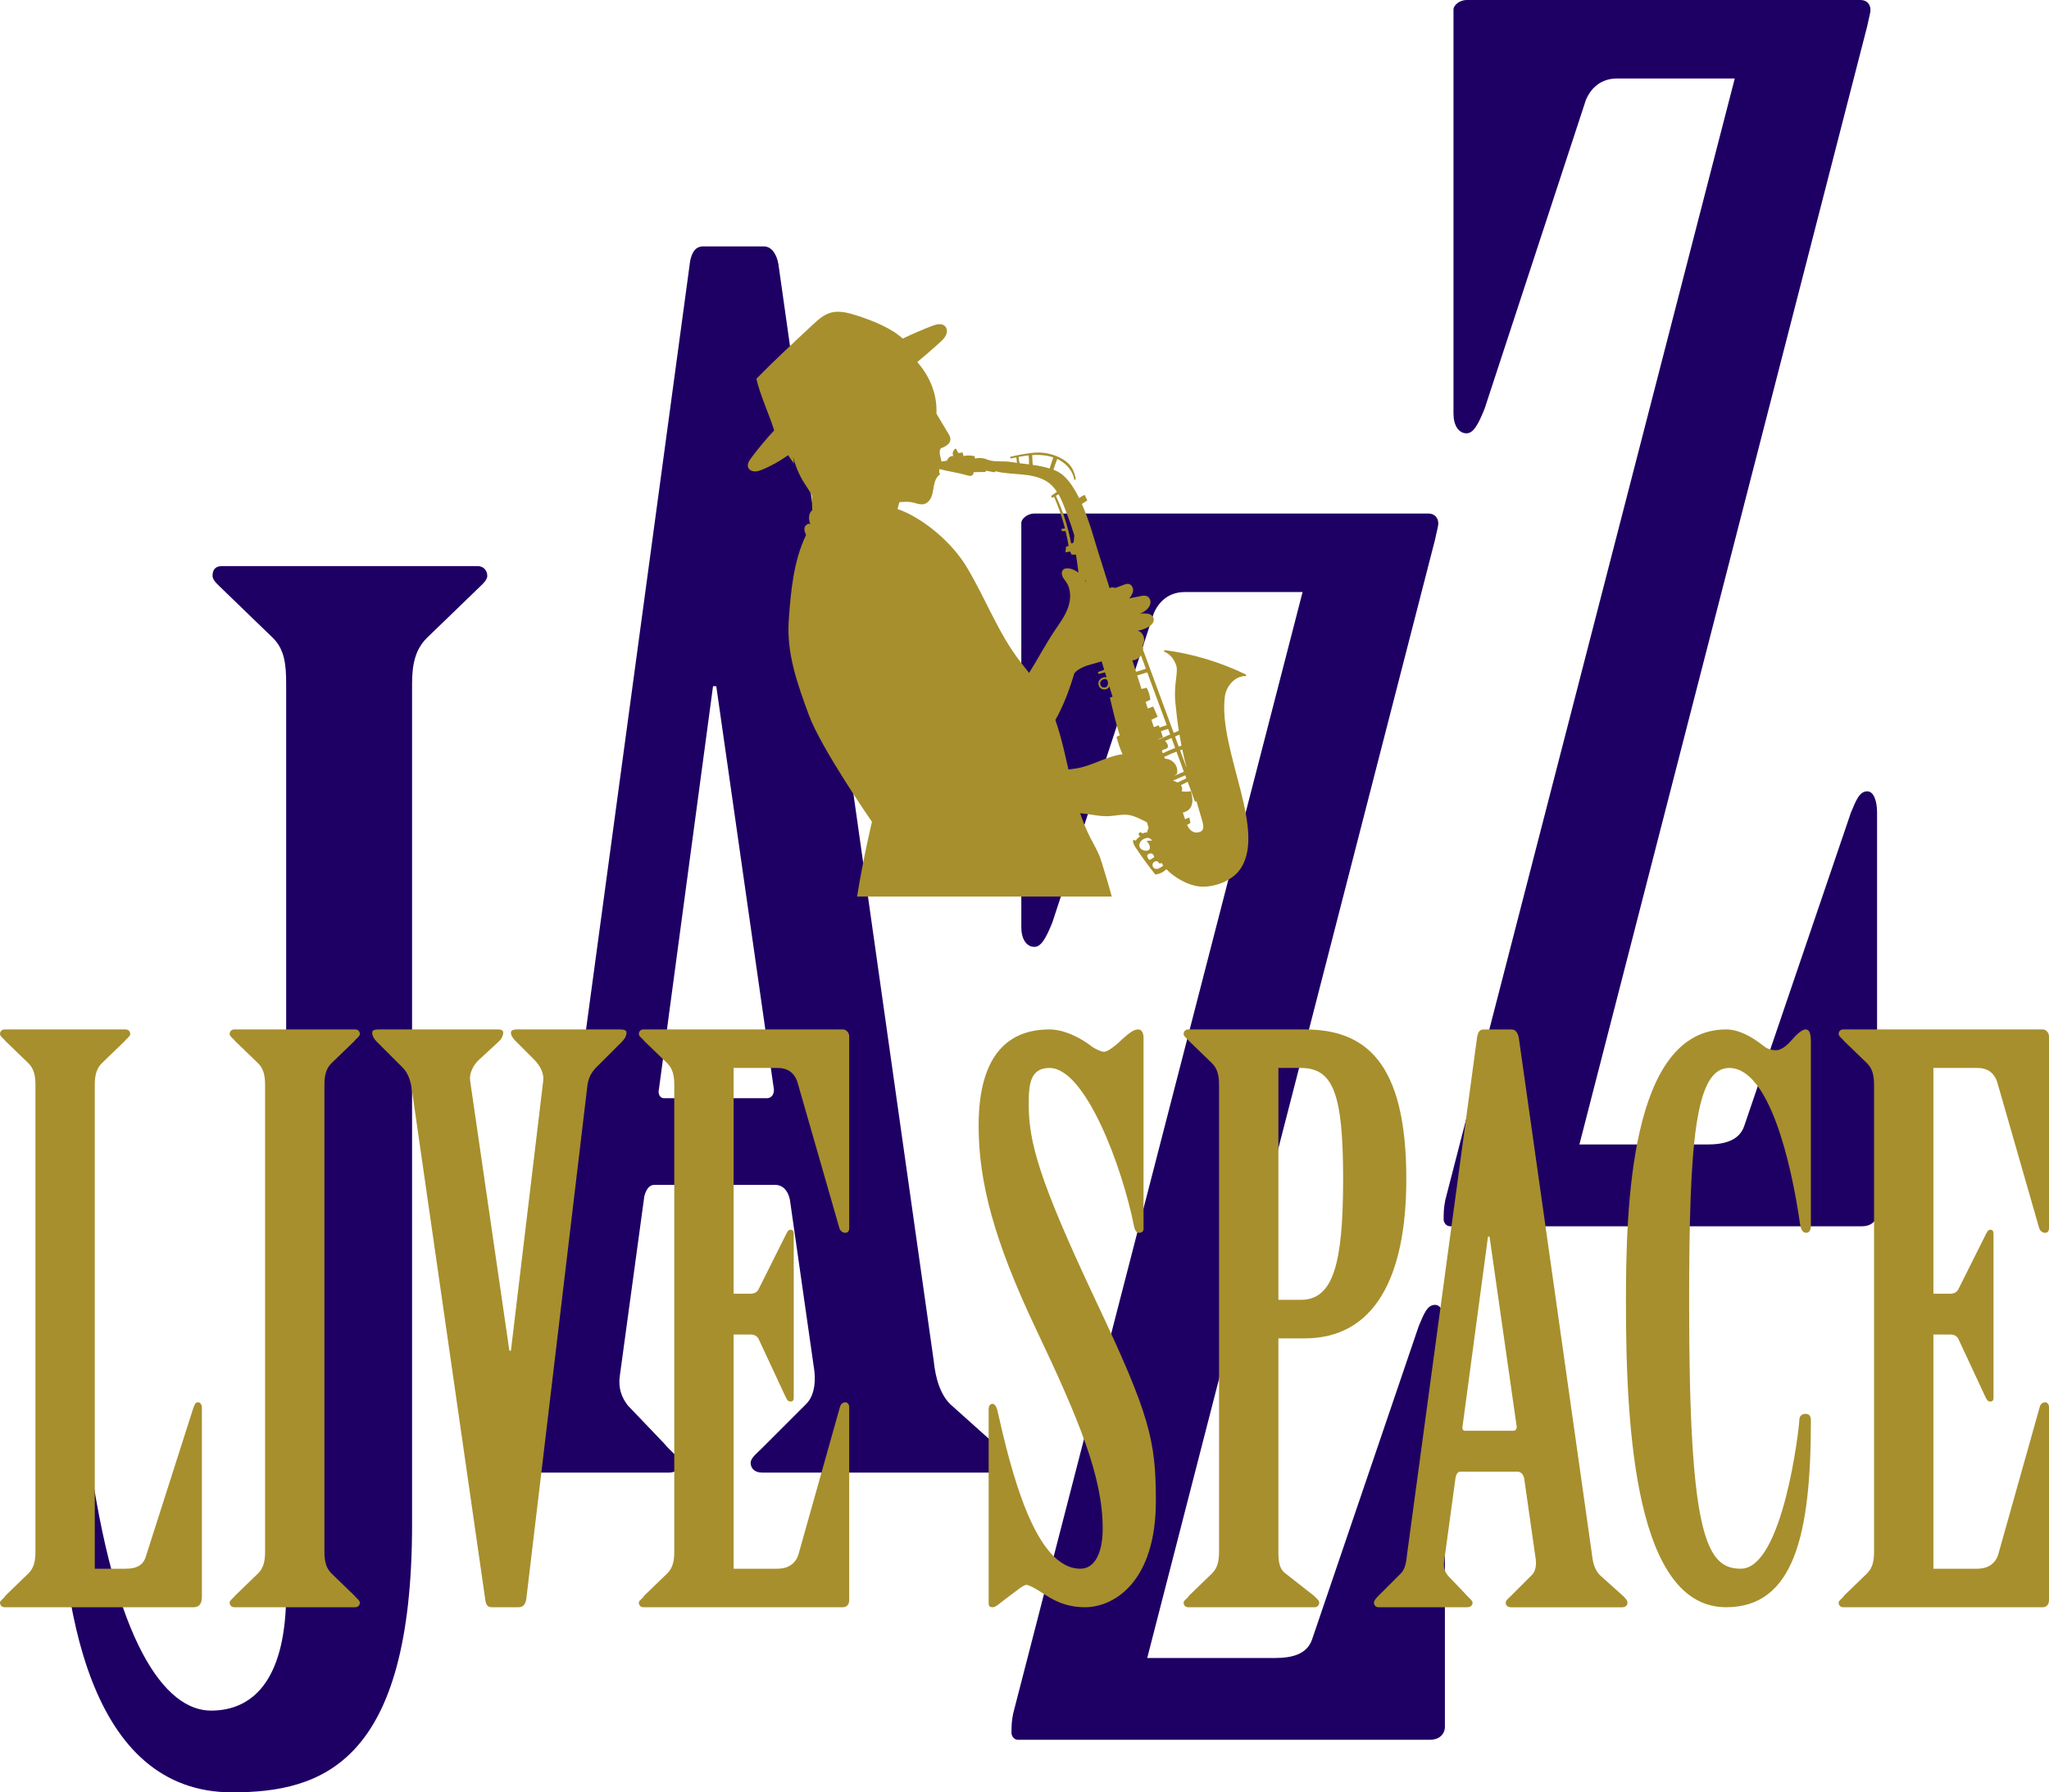
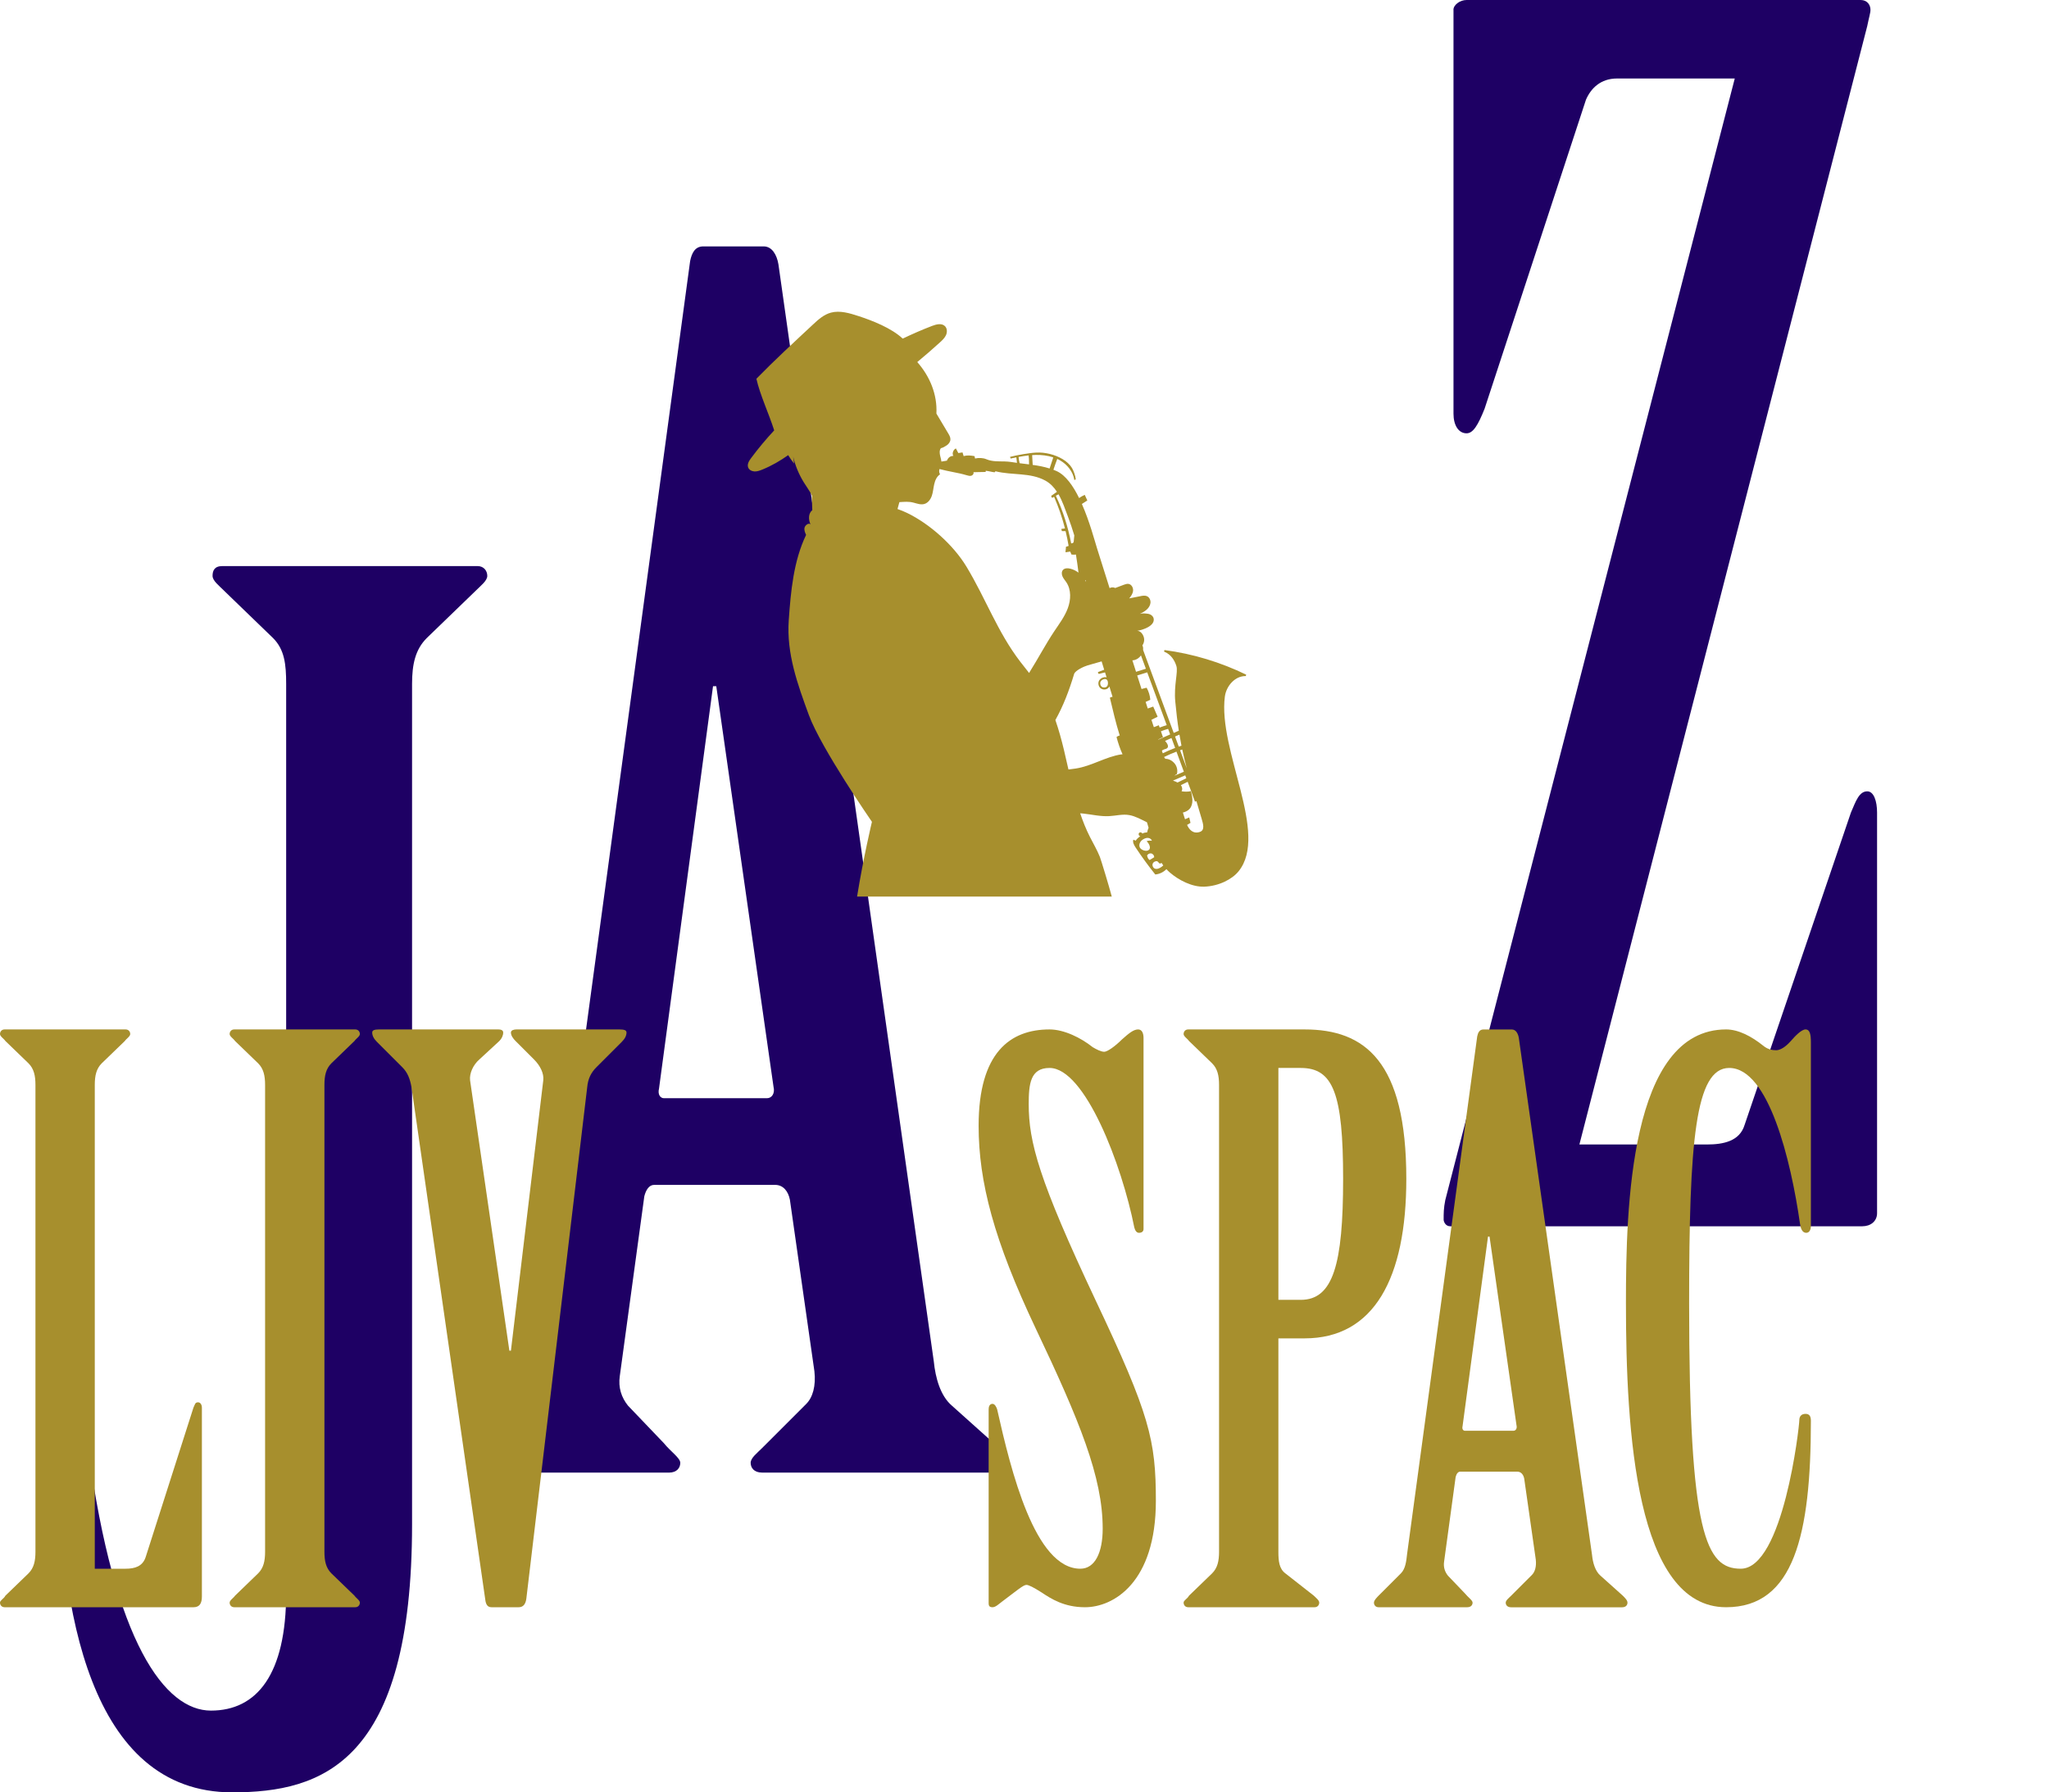
<svg xmlns="http://www.w3.org/2000/svg" id="_レイヤー_2" viewBox="0 0 478.61 418.76">
  <defs>
    <style>.cls-1{fill:#1e0064;}.cls-1,.cls-2{stroke-width:0px;}.cls-2{fill:#a78f2d;}</style>
  </defs>
  <g id="_レイヤー_1-2">
    <path class="cls-1" d="M52.32,137.99c-1.15-1.15-2.67-2.29-2.67-3.44s.38-2.29,2.29-2.29h59.59c1.53,0,2.29,1.15,2.29,2.29s-1.53,2.29-2.67,3.44l-11.46,11.08c-2.67,2.67-3.44,6.11-3.44,10.7v196.35c0,55.77-21.01,62.65-42.02,62.65-33.23,0-40.49-42.78-40.49-79.46,0-3.06.76-4.58,3.06-4.58,1.91,0,3.44,1.53,3.82,3.82,6.11,45.46,17.95,61.12,28.65,61.12s17.57-8.4,17.57-27.5v-212.39c0-4.58-.38-8.02-3.06-10.7l-11.46-11.08Z" />
    <path class="cls-1" d="M184.5,280.28c-.38-1.91-1.53-3.44-3.44-3.44h-28.27c-1.15,0-1.91,1.15-2.29,2.67l-5.73,42.02c-.38,2.67.38,4.97,1.91,6.88l8.4,8.79c1.53,1.91,3.82,3.44,3.82,4.58s-.76,2.29-2.67,2.29h-43.93c-1.53,0-2.29-1.15-2.29-2.29s1.53-2.67,2.67-3.82l10.7-10.7c2.29-2.29,2.67-6.11,3.06-9.55L161.2,61.01c.38-1.91,1.15-3.44,3.06-3.44h14.13c1.91,0,3.06,1.91,3.44,4.2l36.29,256.32c.38,3.82,1.53,8.02,4.2,10.31l11.08,9.93c1.15,1.15,2.29,2.29,2.29,3.44s-.76,2.29-2.67,2.29h-55.01c-1.91,0-2.67-1.15-2.67-2.29s1.53-2.29,2.67-3.44l10.31-10.31c1.53-1.53,2.29-4.2,1.91-7.64l-5.73-40.11ZM179.15,256.59c1.15,0,1.91-1.15,1.53-2.67l-13.37-93.59h-.76l-12.61,93.97c-.38,1.53.38,2.29,1.15,2.29h24.07Z" />
-     <path class="cls-1" d="M238.55,122.27c0-1.15,1.53-2.29,3.06-2.29h92.06c1.53,0,2.29,1.15,2.29,2.29,0,.76-.38,1.91-.76,3.82l-67.23,261.29h29.8c3.82,0,7.64-.76,8.79-4.58l24.83-72.96c1.15-2.67,1.91-4.97,3.82-4.97,1.53,0,2.29,2.29,2.29,4.97v93.59c0,1.91-1.53,3.06-3.44,3.06h-96.26c-1.15,0-1.53-1.15-1.53-1.53,0-1.53,0-2.67.38-4.58l67.61-262.05h-27.5c-3.82,0-6.11,2.29-7.26,4.97l-23.68,72.2c-1.53,3.82-2.67,5.73-4.2,5.73-1.91,0-3.06-1.91-3.06-4.58v-94.36Z" />
    <path class="cls-1" d="M339.5,2.29c0-1.15,1.53-2.29,3.06-2.29h92.06c1.53,0,2.29,1.15,2.29,2.29,0,.76-.38,1.91-.76,3.82l-67.23,261.29h29.8c3.82,0,7.64-.76,8.79-4.58l24.83-72.96c1.15-2.67,1.91-4.97,3.82-4.97,1.53,0,2.29,2.29,2.29,4.97v93.59c0,1.91-1.53,3.06-3.44,3.06h-96.27c-1.15,0-1.53-1.15-1.53-1.53,0-1.53,0-2.67.38-4.58L405.21,18.34h-27.5c-3.82,0-6.11,2.29-7.26,4.97l-23.68,72.2c-1.53,3.82-2.67,5.73-4.2,5.73-1.91,0-3.06-1.91-3.06-4.58V2.29Z" />
    <path class="cls-2" d="M8.28,253.48c0-2.16-.36-3.78-1.62-5.04l-5.4-5.22c-.36-.54-1.26-1.08-1.26-1.62s.36-1.08,1.08-1.08h28.26c.72,0,1.08.54,1.08,1.08s-.9,1.08-1.26,1.62l-5.4,5.22c-1.26,1.26-1.62,2.88-1.62,5.04v113.04h7.2c2.16,0,3.96-.54,4.68-2.7l11.16-34.92c.36-.72.36-1.26,1.08-1.26.54,0,.9.54.9,1.26v44.1c0,1.62-.54,2.52-1.98,2.52H1.08c-.72,0-1.08-.54-1.08-1.08s.9-.9,1.26-1.62l5.4-5.22c1.26-1.26,1.62-2.88,1.62-5.04v-109.08Z" />
    <path class="cls-2" d="M61.92,253.48c0-2.16-.36-3.78-1.62-5.04l-5.4-5.22c-.36-.54-1.26-1.08-1.26-1.62s.36-1.08,1.08-1.08h28.26c.72,0,1.08.54,1.08,1.08s-.9,1.08-1.26,1.62l-5.4,5.22c-1.26,1.26-1.62,2.88-1.62,5.04v109.08c0,2.16.36,3.78,1.62,5.04l5.4,5.22c.36.54,1.26,1.08,1.26,1.62s-.36,1.08-1.08,1.08h-28.26c-.72,0-1.08-.54-1.08-1.08s.9-1.08,1.26-1.62l5.4-5.22c1.26-1.26,1.62-2.88,1.62-5.04v-109.08Z" />
    <path class="cls-2" d="M96.12,254.02c-.36-1.98-.9-3.42-2.16-4.68l-5.94-5.94c-.72-.72-1.08-1.44-1.08-2.16,0-.54.54-.72,1.62-.72h27.9c.54,0,1.08.18,1.08.72,0,.72-.36,1.44-.9,1.98l-4.68,4.32c-1.44,1.26-2.34,3.24-2.16,4.86l9.18,63.18h.36l7.56-63.18c.18-1.62-.72-3.42-2.16-4.86l-4.32-4.32c-.54-.54-1.08-1.26-1.08-1.98,0-.54.72-.72,1.26-.72h24.12c1.08,0,1.62.18,1.62.72,0,.72-.36,1.44-1.08,2.16l-5.94,5.94c-1.26,1.26-1.98,2.7-2.16,4.68l-14.22,119.52c-.18,1.26-.72,1.98-1.8,1.98h-6.3c-.9,0-1.26-.54-1.44-1.44l-17.28-120.05Z" />
-     <path class="cls-2" d="M171.36,302.26h3.96c.9,0,1.62-.36,1.98-1.26l6.3-12.6c.36-.72.54-1.08,1.08-1.08s.72.36.72,1.08v38.16c0,.54-.18.9-.72.9-.72,0-.9-.54-1.26-1.26l-6.12-13.14c-.36-.9-1.08-1.26-1.98-1.26h-3.96v54.72h10.26c2.34,0,4.14-1.08,4.86-3.24l9.72-34.56c.18-.72.72-1.08,1.26-1.08s.9.54.9,1.08v45.18c0,.9-.54,1.62-1.44,1.62h-46.62c-.72,0-1.08-.54-1.08-1.08s.9-.9,1.26-1.62l5.4-5.22c1.26-1.26,1.62-2.88,1.62-5.04v-109.08c0-2.16-.36-3.78-1.62-5.04l-5.4-5.22c-.36-.54-1.26-1.08-1.26-1.62s.36-1.08,1.08-1.08h46.62c.72,0,1.44.72,1.44,1.62v44.82c0,.72-.36,1.08-.9,1.08-.72,0-1.26-.54-1.44-1.26l-9.72-33.84c-.72-2.34-2.34-3.42-4.68-3.42h-10.26v52.74Z" />
    <path class="cls-2" d="M267.11,287.14c0,.54-.36.9-1.08.9-.54,0-.9-.54-1.08-1.26-2.88-14.58-11.52-37.26-19.8-37.26-4.5,0-4.86,3.78-4.86,8.46,0,8.82,2.34,17.64,15.66,45.9,12.6,26.64,14.04,32.58,14.04,46.8,0,19.08-9.9,24.84-16.56,24.84-4.86,0-7.92-1.98-10.08-3.42-1.98-1.26-3.06-1.8-3.6-1.8-.72,0-2.16,1.26-5.76,3.96-.72.54-1.44,1.26-2.16,1.26s-.9-.36-.9-.9v-45.36c0-.54.18-1.26.9-1.26.54,0,.9.72,1.08,1.26,3.24,14.4,8.82,37.26,19.44,37.26,3.42,0,5.22-3.78,5.22-9.36,0-12.06-5.4-25.2-15.66-46.8-9.72-20.52-13.32-34.2-13.32-47.34,0-17.1,7.38-22.5,16.56-22.5,3.42,0,7.38,1.98,10.08,4.14.9.54,1.98,1.08,2.7,1.08s2.52-1.26,4.14-2.88c1.62-1.44,2.7-2.34,3.78-2.34.9,0,1.26.9,1.26,1.98v44.64Z" />
    <path class="cls-2" d="M284.75,253.48c0-2.16-.36-3.78-1.62-5.04l-5.4-5.22c-.36-.54-1.26-1.08-1.26-1.62s.36-1.08,1.08-1.08h27.18c14.04,0,23.76,7.38,23.76,34.92,0,23.22-7.56,37.26-23.76,37.26h-6.12v49.86c0,2.16.18,3.96,1.62,5.04l6.66,5.22c.54.54,1.26,1.08,1.26,1.62s-.36,1.08-1.08,1.08h-29.52c-.72,0-1.08-.54-1.08-1.08s.9-.9,1.26-1.62l5.4-5.22c1.26-1.26,1.62-2.88,1.62-5.04v-109.08ZM298.61,303.7h5.22c7.56,0,9.9-8.28,9.9-28.26s-2.34-25.92-9.9-25.92h-5.22v54.18Z" />
    <path class="cls-2" d="M356.03,345.46c-.18-.9-.72-1.62-1.62-1.62h-13.32c-.54,0-.9.54-1.08,1.26l-2.7,19.8c-.18,1.26.18,2.34.9,3.24l3.96,4.14c.72.9,1.8,1.62,1.8,2.16s-.36,1.08-1.26,1.08h-20.7c-.72,0-1.08-.54-1.08-1.08s.72-1.26,1.26-1.8l5.04-5.04c1.08-1.08,1.26-2.88,1.44-4.5l16.38-120.95c.18-.9.54-1.62,1.44-1.62h6.66c.9,0,1.44.9,1.62,1.98l17.1,120.78c.18,1.8.72,3.78,1.98,4.86l5.22,4.68c.54.54,1.08,1.08,1.08,1.62s-.36,1.08-1.26,1.08h-25.92c-.9,0-1.26-.54-1.26-1.08s.72-1.08,1.26-1.62l4.86-4.86c.72-.72,1.08-1.98.9-3.6l-2.7-18.9ZM353.51,334.29c.54,0,.9-.54.72-1.26l-6.3-44.1h-.36l-5.94,44.28c-.18.72.18,1.08.54,1.08h11.34Z" />
    <path class="cls-2" d="M422.99,286.42c0,.9-.36,1.62-1.08,1.62-.9,0-1.26-.9-1.44-1.98-2.16-15.12-7.38-36.54-16.56-36.54-7.92,0-9.36,17.1-9.36,55.08,0,54,3.96,61.92,12.06,61.92,9.9,0,13.68-33.12,13.68-34.74,0-.9.54-1.44,1.44-1.44s1.26.54,1.26,1.62c0,26.64-3.96,43.56-19.8,43.56-21.06,0-23.4-41.04-23.4-71.1,0-22.14.9-63.9,23.4-63.9,2.88,0,5.94,1.62,8.64,3.78,1.08.9,2.16,1.08,3.06,1.08s2.16-.72,3.42-2.16c1.08-1.26,2.52-2.7,3.42-2.7,1.08,0,1.26,1.26,1.26,3.06v42.84Z" />
-     <path class="cls-2" d="M451.61,302.26h3.96c.9,0,1.62-.36,1.98-1.26l6.3-12.6c.36-.72.54-1.08,1.08-1.08s.72.36.72,1.08v38.16c0,.54-.18.9-.72.9-.72,0-.9-.54-1.26-1.26l-6.12-13.14c-.36-.9-1.08-1.26-1.98-1.26h-3.96v54.72h10.26c2.34,0,4.14-1.08,4.86-3.24l9.72-34.56c.18-.72.72-1.08,1.26-1.08s.9.54.9,1.08v45.18c0,.9-.54,1.62-1.44,1.62h-46.62c-.72,0-1.08-.54-1.08-1.08s.9-.9,1.26-1.62l5.4-5.22c1.26-1.26,1.62-2.88,1.62-5.04v-109.08c0-2.16-.36-3.78-1.62-5.04l-5.4-5.22c-.36-.54-1.26-1.08-1.26-1.62s.36-1.08,1.08-1.08h46.62c.72,0,1.44.72,1.44,1.62v44.82c0,.72-.36,1.08-.9,1.08-.72,0-1.26-.54-1.44-1.26l-9.72-33.84c-.72-2.34-2.34-3.42-4.68-3.42h-10.26v52.74Z" />
    <path class="cls-2" d="M286.11,162.73c.32-2.43,2.34-4.78,4.79-4.77.44,0-.17-.18.25-.3-6.02-2.94-12.51-4.9-19.14-5.78-.13.36-.19.34.16.49,1.32.57,2.2,1.88,2.62,3.26.42,1.38-.62,4.48-.27,8.24.24,2.58.51,4.82.83,6.86-.4.17-.79.33-1.19.51l-7.16-19.4c.02-.18.02-.37,0-.55-.03-.2-.08-.36-.16-.49.25-.38.41-.81.42-1.27.03-.93-.68-2.13-1.61-2.15,1.21-.17,4.18-1.12,3.82-2.88-.13-.61-.75-1.02-1.36-1.1-.62-.08-1.26-.15-1.85.03.55-.28,1.1-.57,1.57-.98.46-.41.83-.96.9-1.57.07-.61-.21-1.29-.77-1.56-.53-.26-1.16-.13-1.73,0-.88.21-1.59.28-2.47.49.45-.53.86-1.14.91-1.83s-.38-1.45-1.07-1.56c-.34-.05-.69.07-1.02.18-.71.25-1.37.53-2.08.78-.41-.22-.92-.19-1.32.03-.97-3.09-1.95-6.17-2.92-9.27-.59-1.88-1.76-6.33-3.55-10.39.42-.27.86-.54,1.27-.82-.2-.45-.4-.86-.6-1.31-.46.2-.9.45-1.32.74-1.39-2.83-3.11-5.28-5.16-6.25-.28-.13-.56-.25-.84-.36.28-.85.58-1.7.9-2.53.22.1.43.21.63.33,1.71.98,3.07,2.66,3.36,4.61l.33-.17c-.03-.66-.5-2.02-.87-2.63-.53-.87-1.32-1.57-2.2-2.09-1.8-1.07-4.05-1.63-6.15-1.53-1.62.07-4.59.6-6.14,1.01l.15.38c.44-.09.88-.18,1.32-.27.01.12.04.25.05.32.04.32.07.64.11.96-.98-.15-1.94-.31-2.92-.33-1.41-.03-2.86.06-4.19-.5-.85-.36-1.79-.37-2.69-.19-.04-.18-.07-.36-.11-.55-.9-.15-1.66-.25-2.55-.01-.09-.29-.17-.57-.26-.86-.29.04-.69.11-.98.15l-.56-1.07c-.6.2-.99,1.24-.59,1.73-.73-.01-1.26.45-1.52,1.12-.43.07-.85.14-1.28.21-.04-.43-.18-.87-.28-1.29-.15-.61-.22-1.32.15-1.83.55-.14.86-.35,1.34-.65.48-.31.86-.8.89-1.37.03-.53-.25-1.02-.53-1.48-.91-1.53-1.83-3.06-2.74-4.59.23-4.49-1.54-8.71-4.47-12.04,1.8-1.5,3.57-3.02,5.3-4.6.55-.5,1.1-1.02,1.41-1.69.3-.67.3-1.54-.22-2.08-.74-.77-2.02-.47-3.02-.08-2.28.87-4.58,1.88-6.87,2.97-2.65-2.48-7.12-4.22-10.28-5.25-2.11-.69-4.38-1.38-6.48-.82-1.65.44-2.94,1.6-4.15,2.73-4.64,4.33-8.84,8.2-13.27,12.72.85,3.78,2.9,8.1,4.16,12.06-1.88,2.02-3.68,4.17-5.4,6.48-.48.64-.97,1.44-.68,2.19.22.58.87.9,1.49.93.62.02,1.22-.2,1.79-.43,2.24-.91,4.21-2.07,6.07-3.38.41.68.87,1.34,1.38,1.97-.07-.52-.14-1.05-.21-1.57.48,2.05,1.35,4.12,2.45,5.91.65,1.06,1.4,2.05,1.95,3.17-.09.41.03,2.18.06,3.37-.94.76-.94,2.16-.42,3.32-.4-.44-1.22.17-1.38.74-.16.57.1,1.18.35,1.72-2.93,6.09-3.58,13.2-4.05,19.94-.55,7.78,2.05,14.93,4.7,22.16,2.82,7.7,14.73,24.94,14.73,24.94,0,0-2.02,8.43-3.47,17.46h59.49c-.62-2.38-2.49-8.52-2.78-9.27-.63-1.59-1.53-3.1-2.31-4.64-.91-1.79-1.65-3.65-2.29-5.54.25.02.5.04.74.06,2.01.22,4.01.71,6.03.6,1.58-.08,3.17-.53,4.73-.24,1.39.25,2.74,1.01,4.1,1.68.13.42.26.85.38,1.27-.15.35-.27.72-.35,1.1-.36.01-.8.07-1.1.27-.12-.31-.57-.4-.78-.14-.21.26-.03.72.3.76-.4.25-.84.62-1.07,1.03-.2-.06-.36-.16-.56-.23-.21.61.16,1.26.51,1.8,1.44,2.18,2.98,4.3,4.61,6.33.98-.08,1.91-.54,2.61-1.24.24.26.49.52.76.75,2.11,1.84,5.26,3.44,8.06,3.34,3.42-.12,6.53-1.72,8.04-3.6,7.11-8.82-4.87-28.2-3.21-40.87ZM258.7,159.05c.02.06.04.12.06.18.09.39.03.9-.17,1.12-.3.33-.87.38-1.23.11-.36-.27-.48-.83-.27-1.23.15-.28.53-.52.89-.57.18-.02.42,0,.6.19.05.05.08.13.11.2ZM253.58,135.53c.04.15.08.3.11.45-.06-.15-.14-.29-.22-.43.03,0,.07-.01.1-.02ZM247.26,115.5c.93,1.63,1.55,3.51,2.19,5.19.55,1.45,1.04,2.93,1.49,4.41l-.13,1.35c0,.09-.02.19-.06.27-.09.15-.28.21-.46.23-.03,0-.06,0-.09,0-.72-3.83-1.91-7.6-3.58-11.12.21-.11.42-.23.63-.34ZM241.89,106.29c1.39-.03,2.81.13,4.12.57-.04.13-.08.31-.1.37-.07.2-.13.4-.2.6-.18.54-.36,1.08-.54,1.63-1.29-.41-2.62-.66-3.95-.84-.04-.76-.08-1.52-.13-2.29.26-.02.53-.03.79-.04ZM240.27,106.4c-.02.14.04.36.05.48.01.19.02.38.03.57.02.35.02.7.02,1.05-.57-.07-1.13-.14-1.7-.21-.17-.02-.34-.05-.51-.07-.12-.48-.2-.97-.24-1.46.78-.15,1.56-.27,2.35-.36ZM240.55,156.96c-.06.09-.12.18-.17.27-.68-.86-1.37-1.72-2.05-2.61-5.35-6.98-8.04-14.71-12.59-22.24-3.04-5.03-8.56-9.97-13.85-12.53-.73-.35-1.48-.66-2.25-.92.16-.52.3-1.05.44-1.61,1.14-.07,2.21-.18,3.31.12.83.22,1.7.55,2.52.31.88-.25,1.47-1.09,1.76-1.95.29-.87.34-1.79.55-2.68.2-.89.6-1.8,1.36-2.3-.22-.35-.27-.84-.13-1.23,0,0,0,0,0,0,1.09.27,2.18.53,3.29.73.97.18,2.12.43,3.07.72.35.1.72.21,1.07.11.35-.1.64-.49.5-.82.92,0,1.94-.07,2.85-.06l.02-.28c.7.07,1.36.28,2.07.36l.21-.24c3.94.99,8.1.23,11.66,2.19,1.14.63,2,1.54,2.69,2.61-.45.32-.91.64-1.36.96.1.14.14.33.23.47.16-.09.32-.17.47-.26,1.04,2.39,1.89,4.86,2.54,7.39-.29.04-.57.07-.86.11.04.16.11.37.14.52.29-.01.57,0,.86-.01.28,1.14.51,2.3.71,3.46-.21.07-.42.14-.63.21.02.44-.11.84-.09,1.28.34-.05.76-.12,1.09-.17.08.24.21.45.29.69.34.05.71.06,1.06.01,0,.07.01.14.02.21.2,1.27.39,2.54.54,3.81,0,.03.01.1.02.2-.57-.43-1.21-.75-1.9-.92-.59-.15-1.31-.16-1.72.29-.36.41-.33,1.04-.1,1.54.22.5.6.9.9,1.36,1.16,1.75,1.06,4.09.33,6.05-.73,1.97-2.02,3.67-3.18,5.41-2.04,3.06-3.75,6.34-5.71,9.45ZM261.94,176.25c-3.72.57-6.94,2.74-10.66,3.31-.57.09-1.14.16-1.71.22-.35-1.55-.7-3.1-1.07-4.64-.56-2.33-1.2-4.65-1.98-6.91,1.86-3.32,3.21-6.88,4.37-10.74.25-.84,2.33-1.79,3.17-2.03,1.09-.31,2.17-.62,3.26-.93.2.65.4,1.3.6,1.95-.49.18-.97.37-1.46.55,0,.18.06.3.19.43.49-.12.98-.24,1.47-.36.12.39.24.77.36,1.16-.16-.05-.33-.07-.52-.04-.52.06-1.03.4-1.24.81-.31.6-.14,1.4.39,1.8.25.19.57.28.88.27.36-.01.72-.16.96-.43.07-.08.13-.18.18-.29.25.81.5,1.62.74,2.42-.19.03-.47.1-.62.23.71,2.97,1.38,5.9,2.3,8.82-.25.04-.56.19-.75.36.35,1.33.82,2.74,1.4,4.02-.08.01-.15.03-.23.04ZM277.21,179.51l-1.56-4.22c.17-.06.33-.11.5-.17.32,1.52.68,2.96,1.06,4.39ZM275.5,171.65c.15.9.31,1.75.47,2.58-.21.07-.42.14-.63.21l-.87-2.36c.34-.15.68-.29,1.03-.44ZM274.49,174.75c-.98.37-1.94.79-2.89,1.25-.07-.2-.14-.39-.2-.59.12-.15.34-.26.53-.32.3-.09.65-.16.81-.43.2-.33-.01-.75-.22-1.07-.11-.17-.24-.34-.38-.49.5-.22,1-.45,1.5-.67l.85,2.31ZM273.33,171.59c-.94.41-1.87.83-2.81,1.25,0-.01,0-.03-.01-.04.36-.22.74-.4,1.14-.55-.16-.46-.32-.93-.48-1.39.55-.22,1.11-.4,1.68-.57l.48,1.3ZM264.51,154.28c.18,0,.36-.03.53-.08.6-.16,1.12-.56,1.47-1.07l1.15,3.12-2.3.71c-.29-.9-.57-1.79-.86-2.69ZM268.1,165.56c-.17-.52-.33-1.04-.5-1.56.36-.17.73-.33,1.09-.5-.08-.99-.37-1.95-.86-2.82-.4.1-.79.2-1.19.3-.34-1.05-.67-2.11-1.01-3.16l2.34-.73,4.56,12.34c-.56.16-1.12.35-1.66.56-.06-.18-.12-.36-.19-.54-.39.15-.77.3-1.16.45-.19-.57-.38-1.15-.57-1.72.48-.24.97-.48,1.45-.72-.34-.79-.69-1.59-1.03-2.38-.43.15-.85.31-1.28.46ZM266.25,198.03c-.18-.36-.15-.81.04-1.17.18-.36.5-.64.86-.83.33-.18.71-.3,1.08-.25.37.05.73.3.84.66-.41-.07-.84-.04-1.23.09.44.42,1.13,1.51.52,2.04-.56.5-1.8.05-2.1-.54ZM267.98,200l-.06-.05c.14-.39.58-.63.99-.55.4.08.71.49.69.89-.36.22-.71.44-1.07.65-.3-.22-.51-.58-.55-.95ZM271.34,202.52c-.48.36-1.13.66-1.66.39-.39-.21-.59-.73-.42-1.14s.67-.65,1.09-.53c.22.24.32.3.54.54.15-.04.3-.09.45-.15.12.19.25.38.38.57-.13.11-.25.22-.39.33ZM272.19,177.28c-.07-.13-.18-.27-.29-.41,0,0,0,0,0,0,.95-.46,1.92-.89,2.9-1.26l1.73,4.7c-.73.3-1.46.62-2.19.93.17-.17.36-.31.57-.41.21-.82.02-1.74-.51-2.41-.53-.67-1.36-1.16-2.22-1.13ZM274.05,182.4s-.01-.03-.02-.04c.93-.41,1.87-.82,2.82-1.21l.25.68-2.05,1c-.31-.18-.65-.31-1-.42ZM280.22,194.39c-1.58.49-2.45-.58-2.94-1.65.27-.18.55-.35.8-.49-.12-.41-.18-.85-.3-1.26l-.98.42c-.16-.52-.33-1.04-.5-1.56.62-.16,1.2-.42,1.61-.91.46-.55.63-1.3.61-2.02-.02-.72-.16-1.38-.36-2.07-.65.15-1.52.15-2.17.02.27-.44.15-1.01-.16-1.43l1.59-.78,1.71,4.64.33-.12c.39,1.28.79,2.64,1.22,4.11.35,1.21.82,2.7-.45,3.09Z" />
  </g>
</svg>